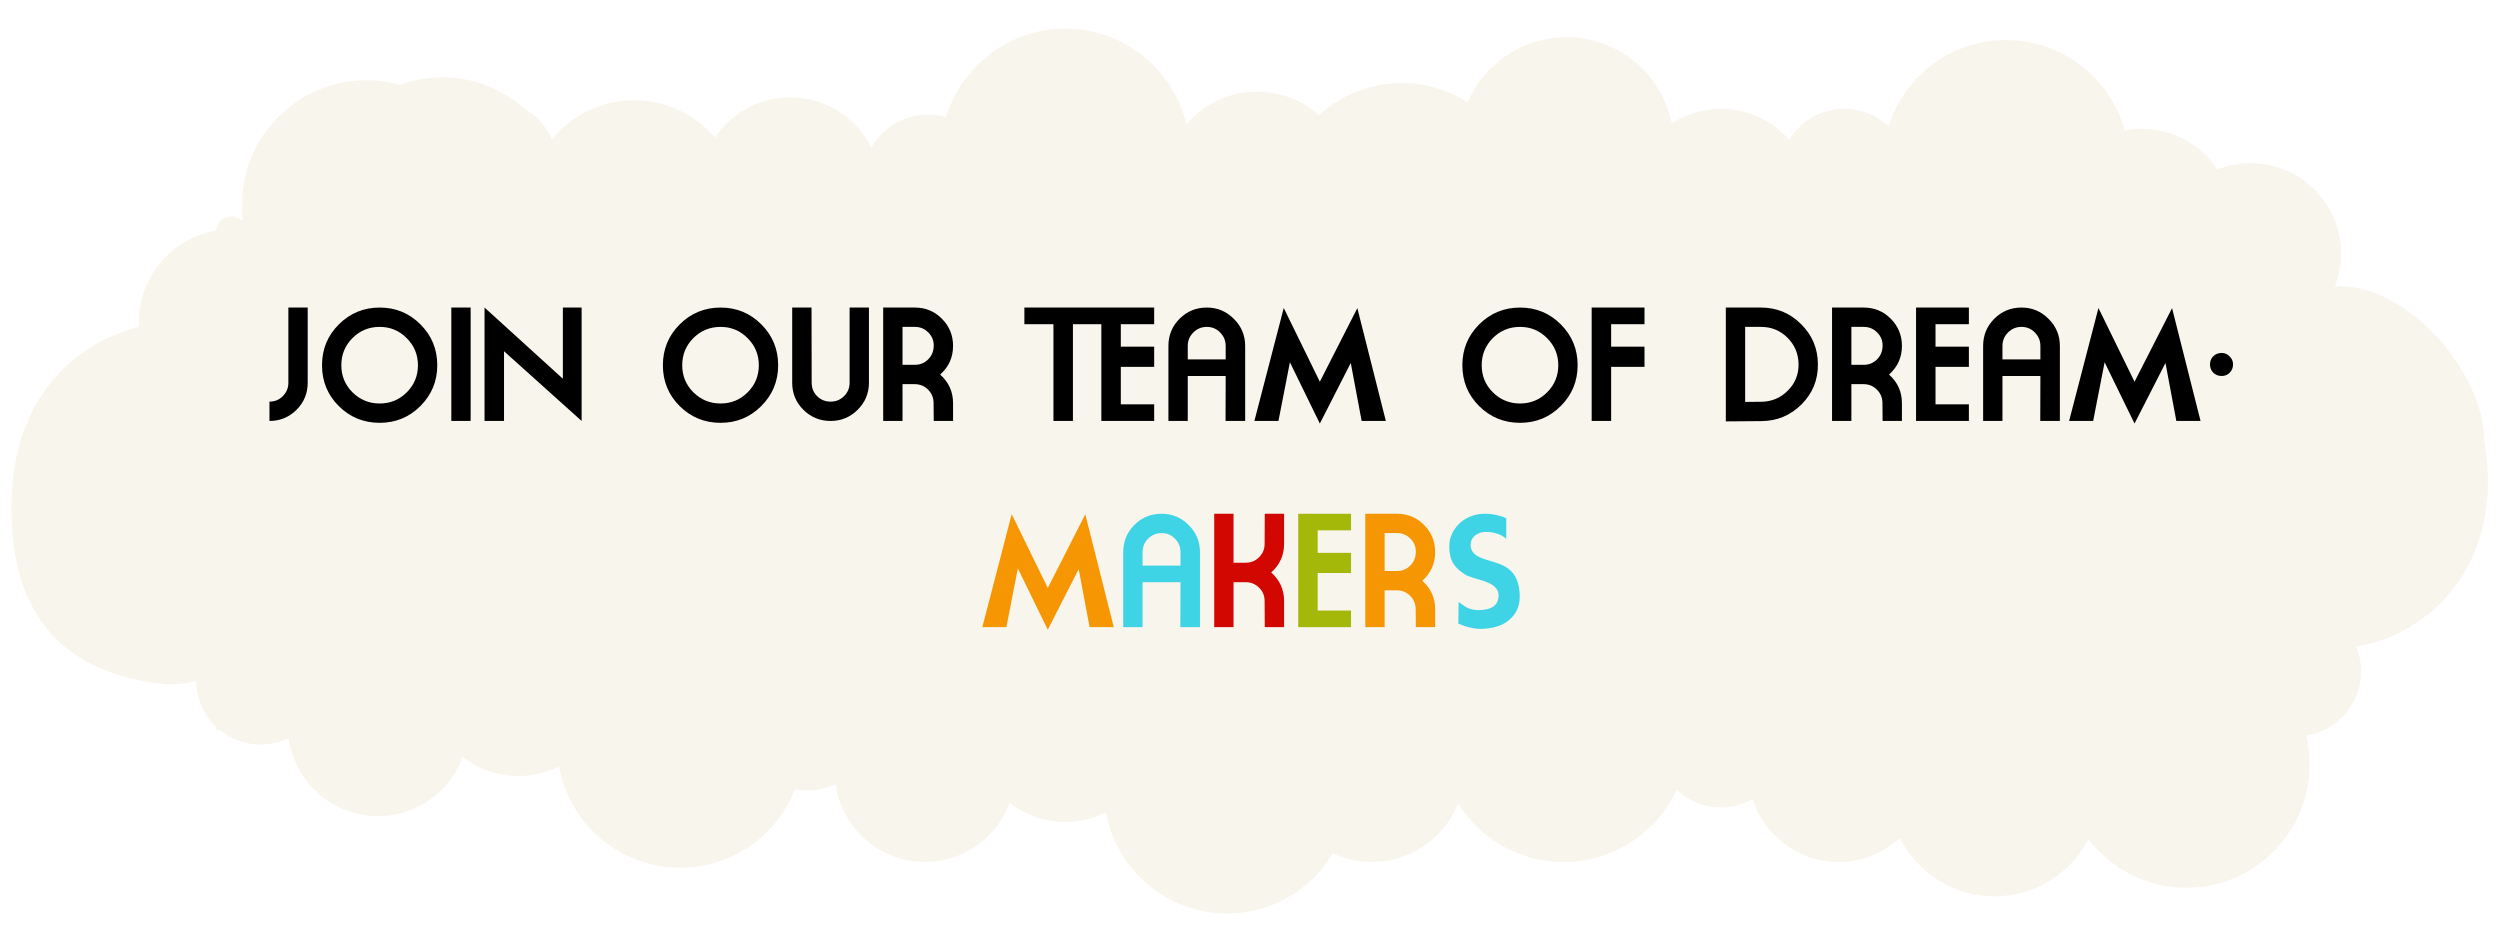
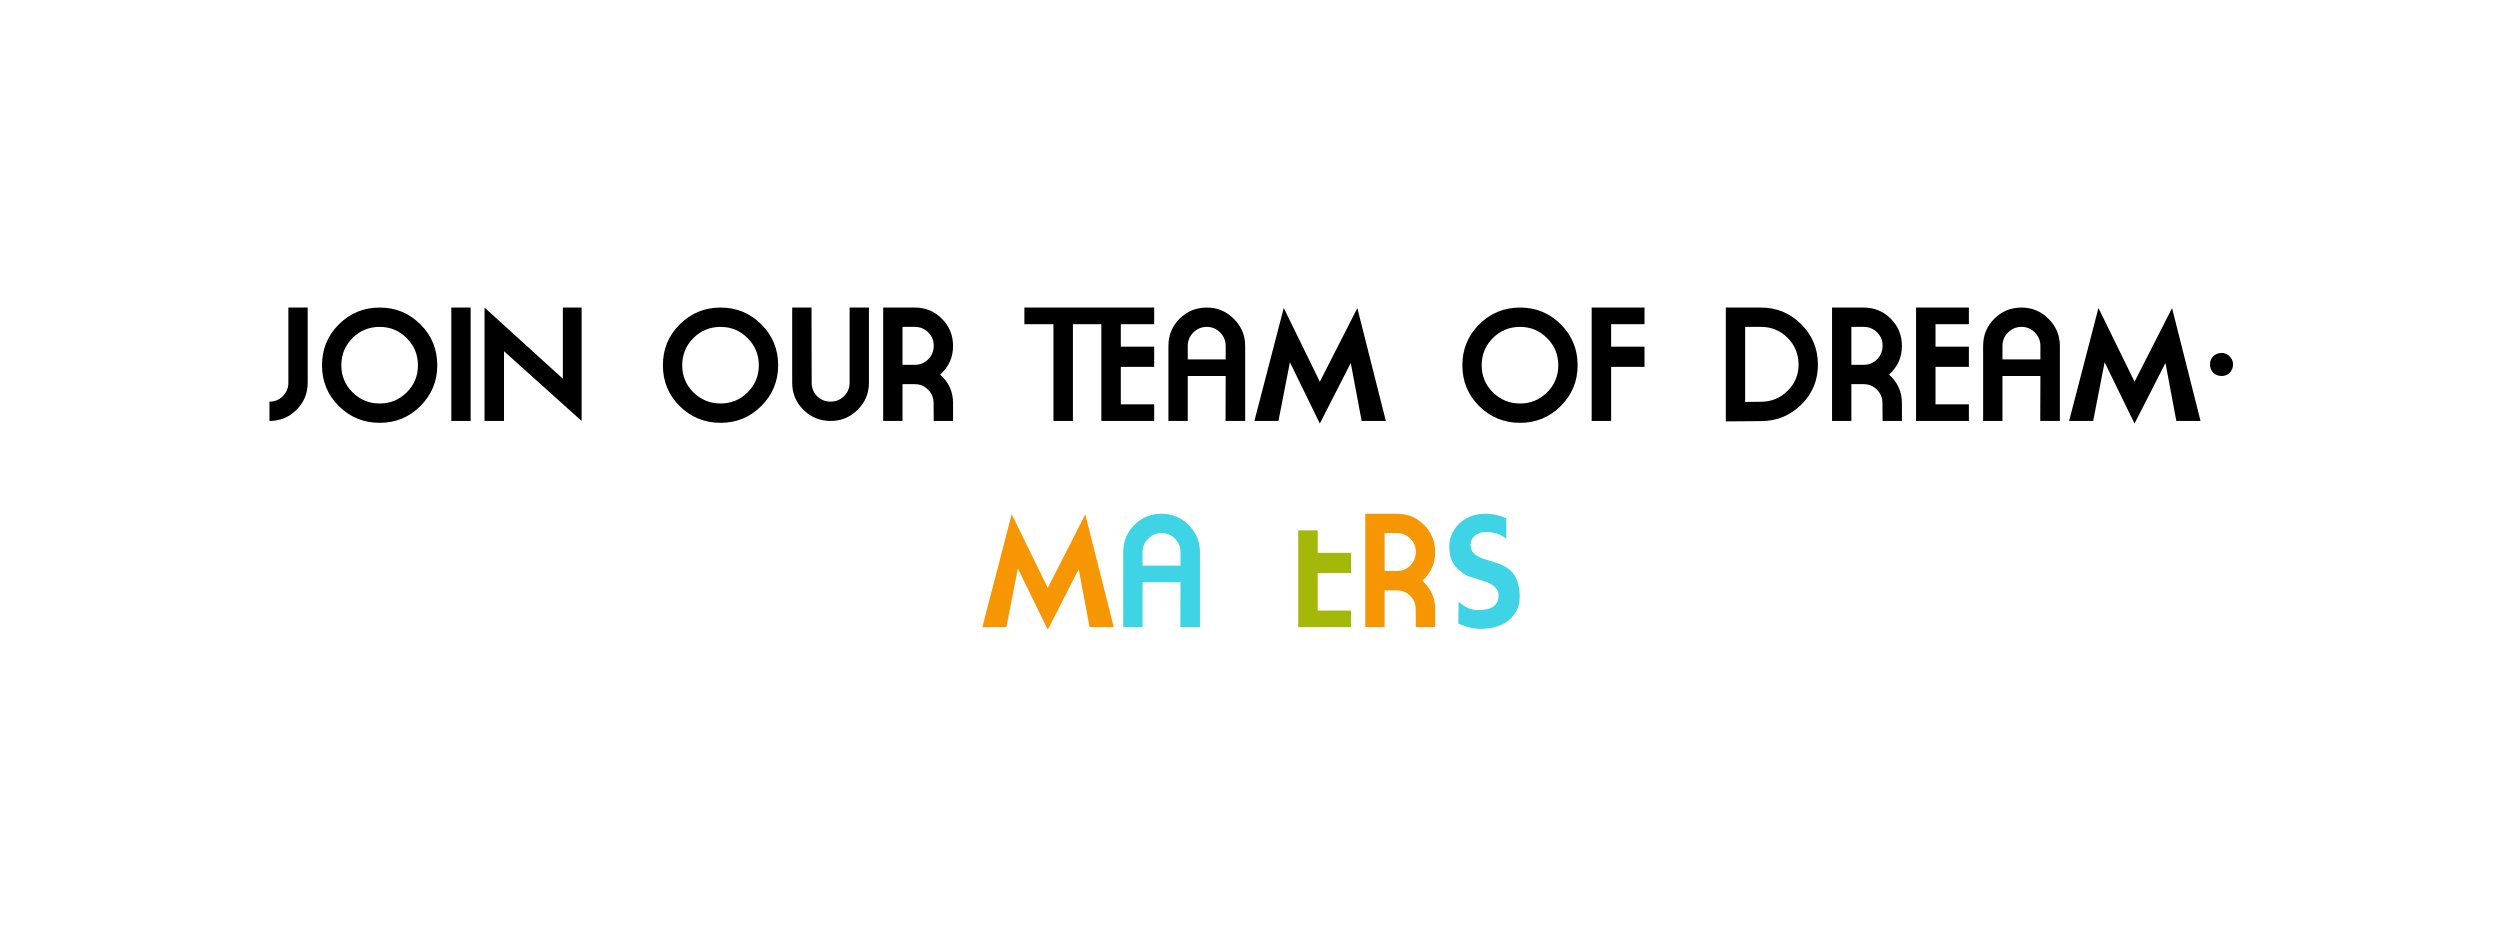
<svg xmlns="http://www.w3.org/2000/svg" width="873" height="323" viewBox="0 0 873 323" fill="none">
  <g filter="url(#filter0_d_119_3392)">
-     <path fill-rule="evenodd" clip-rule="evenodd" d="M324 30C326.2 30 328.3 30.3 330.4 30.9C335.8 13 352.4 0 372 0C392.5 0 409.7 14.2 414.3 33.4C420.3 26.4 429.1 22 439 22C447.3 22 454.8 25.1 460.6 30.2C468.2 23.2 478.4 19 489.5 19C498 19 505.9 21.5 512.5 25.7C518.3 12.3 531.5 3 547 3C565.2 3 580.3 15.9 583.8 33.1C588.7 29.9 594.7 28 601 28C610.5 28 619 32.2 624.8 38.8C628.7 32.3 635.9 28 644 28C650 28 655.4 30.3 659.5 34.1C664.9 16.7 681.2 4 700.5 4C720.3 4 737 17.4 742 35.6C744 35.2 746 35 748 35C759 35 768.7 40.7 774.3 49.2C777.9 47.8 781.8 47 786 47C803.4 47 817.5 61.1 817.5 78.5C817.5 82.6 816.7 86.5 815.3 90.1C816 90.1 816.8 90 817.5 90C841.2 90 867.5 120.3 867.5 144C875.5 190.5 844 213.1 822.7 215.7C823.9 218.4 824.5 221.4 824.5 224.5C824.5 235.8 816.1 245.2 805.3 246.8C806.1 250.1 806.5 253.5 806.5 257C806.5 280.7 787.2 300 763.5 300C749.6 300 737.2 293.4 729.3 283.1C723.1 294.9 710.7 303 696.5 303C682 303 669.5 294.7 663.4 282.6C657.8 287.8 650.3 291 642 291C628 291 616.1 281.8 612 269.1C608.7 270.9 605 272 601 272C595 272 589.5 269.6 585.5 265.8C578.6 280.7 563.5 291 546 291C530.5 291 516.9 282.9 509.2 270.6C504.4 282.5 492.7 291 479 291C474.2 291 469.6 289.9 465.4 288C457.9 300.6 444.2 309 428.5 309C407.4 309 389.8 293.7 386.2 273.6C381.9 275.8 377.1 277 372 277C364.7 277 357.9 274.5 352.6 270.3C348.2 282.4 336.6 291 323 291C307 291 293.9 279.1 291.8 263.8C288.8 265.2 285.5 266 282 266C280.5 266 279 265.9 277.6 265.6C271.4 281.7 255.8 293 237.5 293C216.4 293 198.8 277.7 195.2 257.6C190.9 259.8 186.1 261 181 261C173.7 261 166.9 258.5 161.6 254.3C157.2 266.4 145.6 275 132 275C116.1 275 102.9 263.1 100.8 247.8C97.8 249.2 94.5 250 91 250C85.6 250 80.7 248.1 76.9 245H75.5V243.8C71.3 239.8 68.6 234.1 68.5 227.8C65.3 228.6 61.9 229 58.5 229C10.5 224.5 4 190.7 4 167C4 126 29.6 108.7 48.5 104.2C48.5 103.7 48.5 103.1 48.5 102.5C48.5 86.4 60.2 73.1 75.5 70.5C75.736 66.723 79.767 64.426 83.137 66.149L84.8 67C84.6 65.2 84.5 63.4 84.5 61.5C84.5 37.5 104 18 128 18C132.1 18 136 18.6 139.7 19.6C144.3 17.9 149.3 17 154.5 17C165.5 17 175.6 21.2 183.2 28C187.4 30.4 190.8 34.2 192.7 38.7C199.5 30.4 209.9 25 221.5 25C232.8 25 243 30.1 249.7 38.1C255.3 29.6 265 24 276 24C288.4 24 299.2 31.2 304.3 41.6C308.1 34.7 315.5 30 324 30ZM662.4 67C661.5 67 661.5 67 660.8 67C660 67 660 67 659.2 67H662.4ZM409 67C409 66.9 408.9 66.8 408.9 66.6C408.8 66.7 408.7 66.8 408.7 67H409ZM306.8 67H305.3C305.5 67 305.5 67 306 67C306.5 67 306.5 67 306.8 67Z" fill="#F8F5ED" />
-   </g>
+     </g>
  <path d="M107.449 133.65C107.449 137.35 106.149 140.5 103.549 143.1C100.949 145.7 97.799 147 94.099 147V140.25C95.933 140.25 97.483 139.617 98.749 138.35C100.049 137.05 100.699 135.483 100.699 133.65V107.4H107.449V133.65ZM145.945 127.55C145.945 123.85 144.645 120.7 142.045 118.1C139.445 115.467 136.295 114.15 132.595 114.15C128.862 114.15 125.695 115.45 123.095 118.05C120.495 120.65 119.195 123.817 119.195 127.55C119.195 131.25 120.495 134.4 123.095 137C125.728 139.6 128.895 140.9 132.595 140.9C136.295 140.9 139.445 139.6 142.045 137C144.645 134.4 145.945 131.25 145.945 127.55ZM132.595 147.65C126.995 147.65 122.228 145.7 118.295 141.8C114.395 137.9 112.445 133.15 112.445 127.55C112.445 121.95 114.395 117.2 118.295 113.3C122.228 109.367 126.995 107.4 132.595 107.4C138.195 107.4 142.945 109.367 146.845 113.3C150.745 117.2 152.695 121.95 152.695 127.55C152.695 133.117 150.728 137.867 146.795 141.8C142.895 145.7 138.162 147.65 132.595 147.65ZM157.597 107.4H164.347V147H157.597V107.4ZM176.003 122.65V147H169.203V107.4L196.553 132.25V107.4H203.103V147L176.003 122.65ZM264.982 127.55C264.982 123.85 263.682 120.7 261.082 118.1C258.482 115.467 255.332 114.15 251.632 114.15C247.899 114.15 244.732 115.45 242.132 118.05C239.532 120.65 238.232 123.817 238.232 127.55C238.232 131.25 239.532 134.4 242.132 137C244.766 139.6 247.932 140.9 251.632 140.9C255.332 140.9 258.482 139.6 261.082 137C263.682 134.4 264.982 131.25 264.982 127.55ZM251.632 147.65C246.032 147.65 241.266 145.7 237.332 141.8C233.432 137.9 231.482 133.15 231.482 127.55C231.482 121.95 233.432 117.2 237.332 113.3C241.266 109.367 246.032 107.4 251.632 107.4C257.232 107.4 261.982 109.367 265.882 113.3C269.782 117.2 271.732 121.95 271.732 127.55C271.732 133.117 269.766 137.867 265.832 141.8C261.932 145.7 257.199 147.65 251.632 147.65ZM290.035 140.25C291.868 140.25 293.435 139.617 294.735 138.35C296.035 137.05 296.685 135.483 296.685 133.65V107.4H303.435V133.65C303.435 137.35 302.118 140.5 299.485 143.1C296.885 145.7 293.735 147 290.035 147C286.335 147 283.168 145.7 280.535 143.1C277.935 140.5 276.635 137.35 276.635 133.65V107.4H283.385L283.435 133.65C283.435 135.483 284.068 137.05 285.335 138.35C286.635 139.617 288.201 140.25 290.035 140.25ZM315.158 114.15V127.4H319.408C321.275 127.4 322.841 126.767 324.108 125.5C325.375 124.233 326.025 122.667 326.058 120.8C326.091 118.933 325.458 117.367 324.158 116.1C322.891 114.8 321.325 114.15 319.458 114.15H315.158ZM332.808 147H326.058L326.008 140.8C326.008 138.933 325.375 137.367 324.108 136.1C322.841 134.8 321.275 134.15 319.408 134.15H315.158V147H308.408V107.4H319.458C323.191 107.4 326.341 108.7 328.908 111.3C331.508 113.9 332.808 117.067 332.808 120.8C332.808 124.8 331.308 128.133 328.308 130.8C331.308 133.467 332.808 136.8 332.808 140.8V147ZM374.664 147H367.864V113.2H357.714V107.4H384.814V113.2H374.664V147ZM384.588 147V107.4H403.038V113.2H391.388V121.05H403.038V128.1H391.388V141.2H403.038V147H384.588ZM414.762 125.5H428.012V120.8C428.012 118.967 427.362 117.4 426.062 116.1C424.795 114.8 423.245 114.15 421.412 114.15C419.578 114.15 418.012 114.8 416.712 116.1C415.412 117.4 414.762 118.967 414.762 120.8V125.5ZM428.012 131.3H414.762V147H408.012V120.8C408.012 117.067 409.312 113.9 411.912 111.3C414.512 108.7 417.678 107.4 421.412 107.4C425.112 107.4 428.262 108.717 430.862 111.35C433.495 113.95 434.812 117.1 434.812 120.8V147H427.962L428.012 131.3ZM475.485 147L471.685 126.75L460.885 147.9L450.435 126.5L446.435 147H438.035L448.285 107.55L460.885 133.3L473.985 107.6L483.935 147H475.485ZM544.156 127.55C544.156 123.85 542.856 120.7 540.256 118.1C537.656 115.467 534.506 114.15 530.806 114.15C527.073 114.15 523.906 115.45 521.306 118.05C518.706 120.65 517.406 123.817 517.406 127.55C517.406 131.25 518.706 134.4 521.306 137C523.939 139.6 527.106 140.9 530.806 140.9C534.506 140.9 537.656 139.6 540.256 137C542.856 134.4 544.156 131.25 544.156 127.55ZM530.806 147.65C525.206 147.65 520.439 145.7 516.506 141.8C512.606 137.9 510.656 133.15 510.656 127.55C510.656 121.95 512.606 117.2 516.506 113.3C520.439 109.367 525.206 107.4 530.806 107.4C536.406 107.4 541.156 109.367 545.056 113.3C548.956 117.2 550.906 121.95 550.906 127.55C550.906 133.117 548.939 137.867 545.006 141.8C541.106 145.7 536.373 147.65 530.806 147.65ZM562.608 128.1V147H555.808V107.4H574.258V113.2H562.608V121.05H574.258V128.1H562.608ZM628.056 127.2C628.023 123.567 626.739 120.483 624.206 117.95C621.673 115.417 618.589 114.15 614.956 114.15H609.406V140.35L615.006 140.3C618.639 140.267 621.723 138.983 624.256 136.45C626.823 133.917 628.089 130.833 628.056 127.2ZM615.056 147.05L602.656 147.15V107.4H614.956C620.423 107.4 625.089 109.333 628.956 113.2C632.823 117.033 634.773 121.683 634.806 127.15C634.873 132.65 632.973 137.333 629.106 141.2C625.239 145.067 620.556 147.017 615.056 147.05ZM646.502 114.15V127.4H650.752C652.618 127.4 654.185 126.767 655.452 125.5C656.718 124.233 657.368 122.667 657.402 120.8C657.435 118.933 656.802 117.367 655.502 116.1C654.235 114.8 652.668 114.15 650.802 114.15H646.502ZM664.152 147H657.402L657.352 140.8C657.352 138.933 656.718 137.367 655.452 136.1C654.185 134.8 652.618 134.15 650.752 134.15H646.502V147H639.752V107.4H650.802C654.535 107.4 657.685 108.7 660.252 111.3C662.852 113.9 664.152 117.067 664.152 120.8C664.152 124.8 662.652 128.133 659.652 130.8C662.652 133.467 664.152 136.8 664.152 140.8V147ZM669.084 147V107.4H687.534V113.2H675.884V121.05H687.534V128.1H675.884V141.2H687.534V147H669.084ZM699.258 125.5H712.508V120.8C712.508 118.967 711.858 117.4 710.558 116.1C709.291 114.8 707.741 114.15 705.908 114.15C704.074 114.15 702.508 114.8 701.208 116.1C699.908 117.4 699.258 118.967 699.258 120.8V125.5ZM712.508 131.3H699.258V147H692.508V120.8C692.508 117.067 693.808 113.9 696.408 111.3C699.008 108.7 702.174 107.4 705.908 107.4C709.608 107.4 712.758 108.717 715.358 111.35C717.991 113.95 719.308 117.1 719.308 120.8V147H712.458L712.508 131.3ZM759.981 147L756.181 126.75L745.381 147.9L734.931 126.5L730.931 147H722.531L732.781 107.55L745.381 133.3L758.481 107.6L768.431 147H759.981ZM771.728 127.25C771.728 126.117 772.112 125.167 772.878 124.4C773.678 123.633 774.645 123.25 775.778 123.25C776.878 123.25 777.812 123.65 778.578 124.45C779.378 125.217 779.778 126.15 779.778 127.25C779.778 128.383 779.395 129.35 778.628 130.15C777.862 130.917 776.912 131.3 775.778 131.3C774.645 131.3 773.678 130.917 772.878 130.15C772.112 129.35 771.728 128.383 771.728 127.25Z" fill="black" />
  <path d="M380.482 219L376.682 198.75L365.882 219.9L355.432 198.5L351.432 219H343.032L353.282 179.55L365.882 205.3L378.982 179.6L388.932 219H380.482ZM483.509 186.15V199.4H487.759C489.625 199.4 491.192 198.767 492.459 197.5C493.725 196.233 494.375 194.667 494.409 192.8C494.442 190.933 493.809 189.367 492.509 188.1C491.242 186.8 489.675 186.15 487.809 186.15H483.509ZM501.159 219H494.409L494.359 212.8C494.359 210.933 493.725 209.367 492.459 208.1C491.192 206.8 489.625 206.15 487.759 206.15H483.509V219H476.759V179.4H487.809C491.542 179.4 494.692 180.7 497.259 183.3C499.859 185.9 501.159 189.067 501.159 192.8C501.159 196.8 499.659 200.133 496.659 202.8C499.659 205.467 501.159 208.8 501.159 212.8V219Z" fill="#F69603" />
  <path d="M398.979 197.5H412.229V192.8C412.229 190.967 411.579 189.4 410.279 188.1C409.013 186.8 407.463 186.15 405.629 186.15C403.796 186.15 402.229 186.8 400.929 188.1C399.629 189.4 398.979 190.967 398.979 192.8V197.5ZM412.229 203.3H398.979V219H392.229V192.8C392.229 189.067 393.529 185.9 396.129 183.3C398.729 180.7 401.896 179.4 405.629 179.4C409.329 179.4 412.479 180.717 415.079 183.35C417.713 185.95 419.029 189.1 419.029 192.8V219H412.179L412.229 203.3ZM511.291 211.6C512.724 212.567 514.341 213.05 516.141 213.05C520.907 213.05 523.291 211.35 523.291 207.95V207.85C523.291 206.283 522.424 205 520.691 204C519.791 203.467 518.241 202.883 516.041 202.25C515.041 201.983 513.774 201.567 512.241 201C510.107 199.8 508.541 198.417 507.541 196.85C506.574 195.283 506.091 193.333 506.091 191V190.7C506.091 188.7 506.641 186.833 507.741 185.1C508.841 183.333 510.291 181.967 512.091 181C513.891 180 515.857 179.467 517.991 179.4C520.857 179.333 523.524 179.867 525.991 181V188.15C524.157 186.55 521.741 185.75 518.741 185.75C517.641 185.75 516.624 186.033 515.691 186.6C514.257 187.467 513.541 188.733 513.541 190.4C513.541 192.667 515.207 194.3 518.541 195.3C519.207 195.5 520.391 195.867 522.091 196.4C525.091 197.3 527.241 198.65 528.541 200.45C529.874 202.25 530.591 204.733 530.691 207.9C530.757 210.167 530.291 212.133 529.291 213.8C527.057 217.467 523.157 219.4 517.591 219.6C515.057 219.7 512.274 219.083 509.241 217.75L509.341 210.2C509.807 210.567 510.457 211.033 511.291 211.6Z" fill="#3ED4E5" />
-   <path d="M430.753 219H424.003V179.4H430.753V196.5H435.003C436.836 196.5 438.386 195.867 439.653 194.6C440.953 193.333 441.603 191.767 441.603 189.9L441.653 179.4H448.403V189.9C448.403 193.9 446.903 197.233 443.903 199.9C446.903 202.567 448.403 205.9 448.403 209.9V219H441.653L441.603 209.9C441.603 208.033 440.953 206.467 439.653 205.2C438.386 203.933 436.836 203.3 435.003 203.3H430.753V219Z" fill="#D20701" />
-   <path d="M453.335 219V179.4H471.785V185.2H460.135V193.05H471.785V200.1H460.135V213.2H471.785V219H453.335Z" fill="#A4B80A" />
+   <path d="M453.335 219V179.4V185.2H460.135V193.05H471.785V200.1H460.135V213.2H471.785V219H453.335Z" fill="#A4B80A" />
  <defs>
    <filter id="filter0_d_119_3392" x="0" y="0" width="872.772" height="323" filterUnits="userSpaceOnUse" color-interpolation-filters="sRGB">
      <feFlood flood-opacity="0" result="BackgroundImageFix" />
      <feColorMatrix in="SourceAlpha" type="matrix" values="0 0 0 0 0 0 0 0 0 0 0 0 0 0 0 0 0 0 127 0" result="hardAlpha" />
      <feOffset dy="10" />
      <feGaussianBlur stdDeviation="2" />
      <feComposite in2="hardAlpha" operator="out" />
      <feColorMatrix type="matrix" values="0 0 0 0 0 0 0 0 0 0 0 0 0 0 0 0 0 0 0.25 0" />
      <feBlend mode="normal" in2="BackgroundImageFix" result="effect1_dropShadow_119_3392" />
      <feBlend mode="normal" in="SourceGraphic" in2="effect1_dropShadow_119_3392" result="shape" />
    </filter>
  </defs>
</svg>